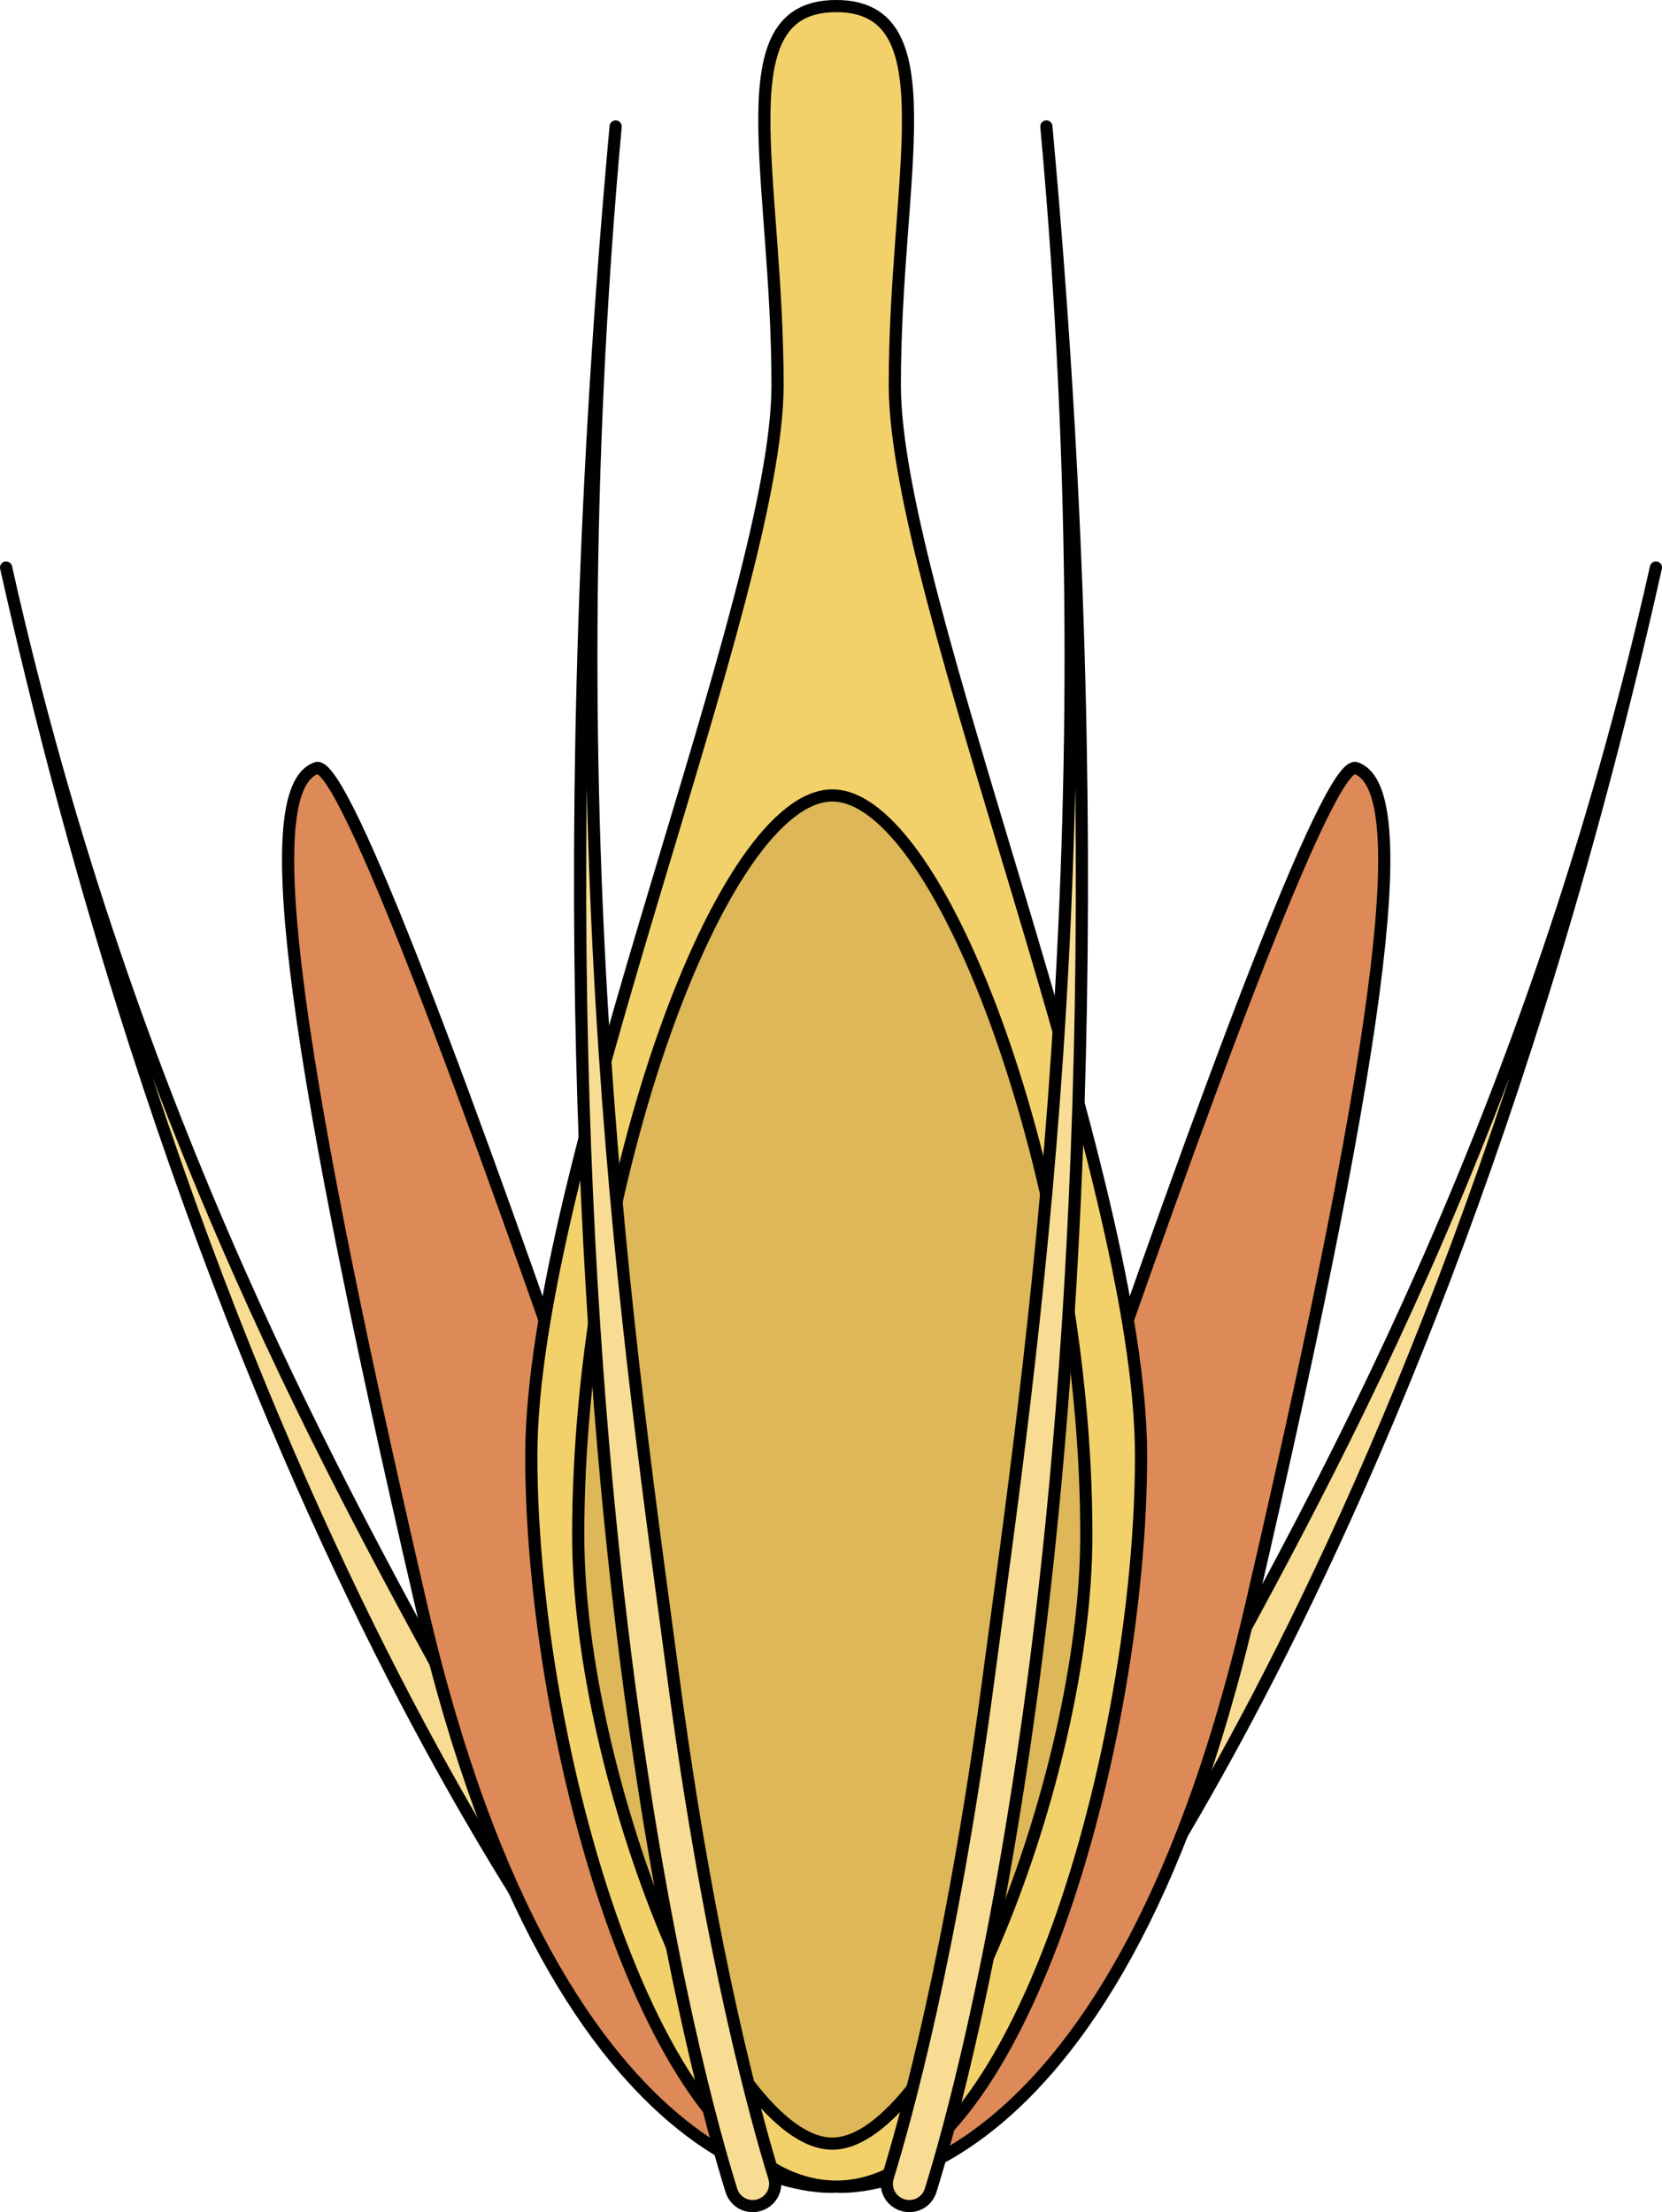
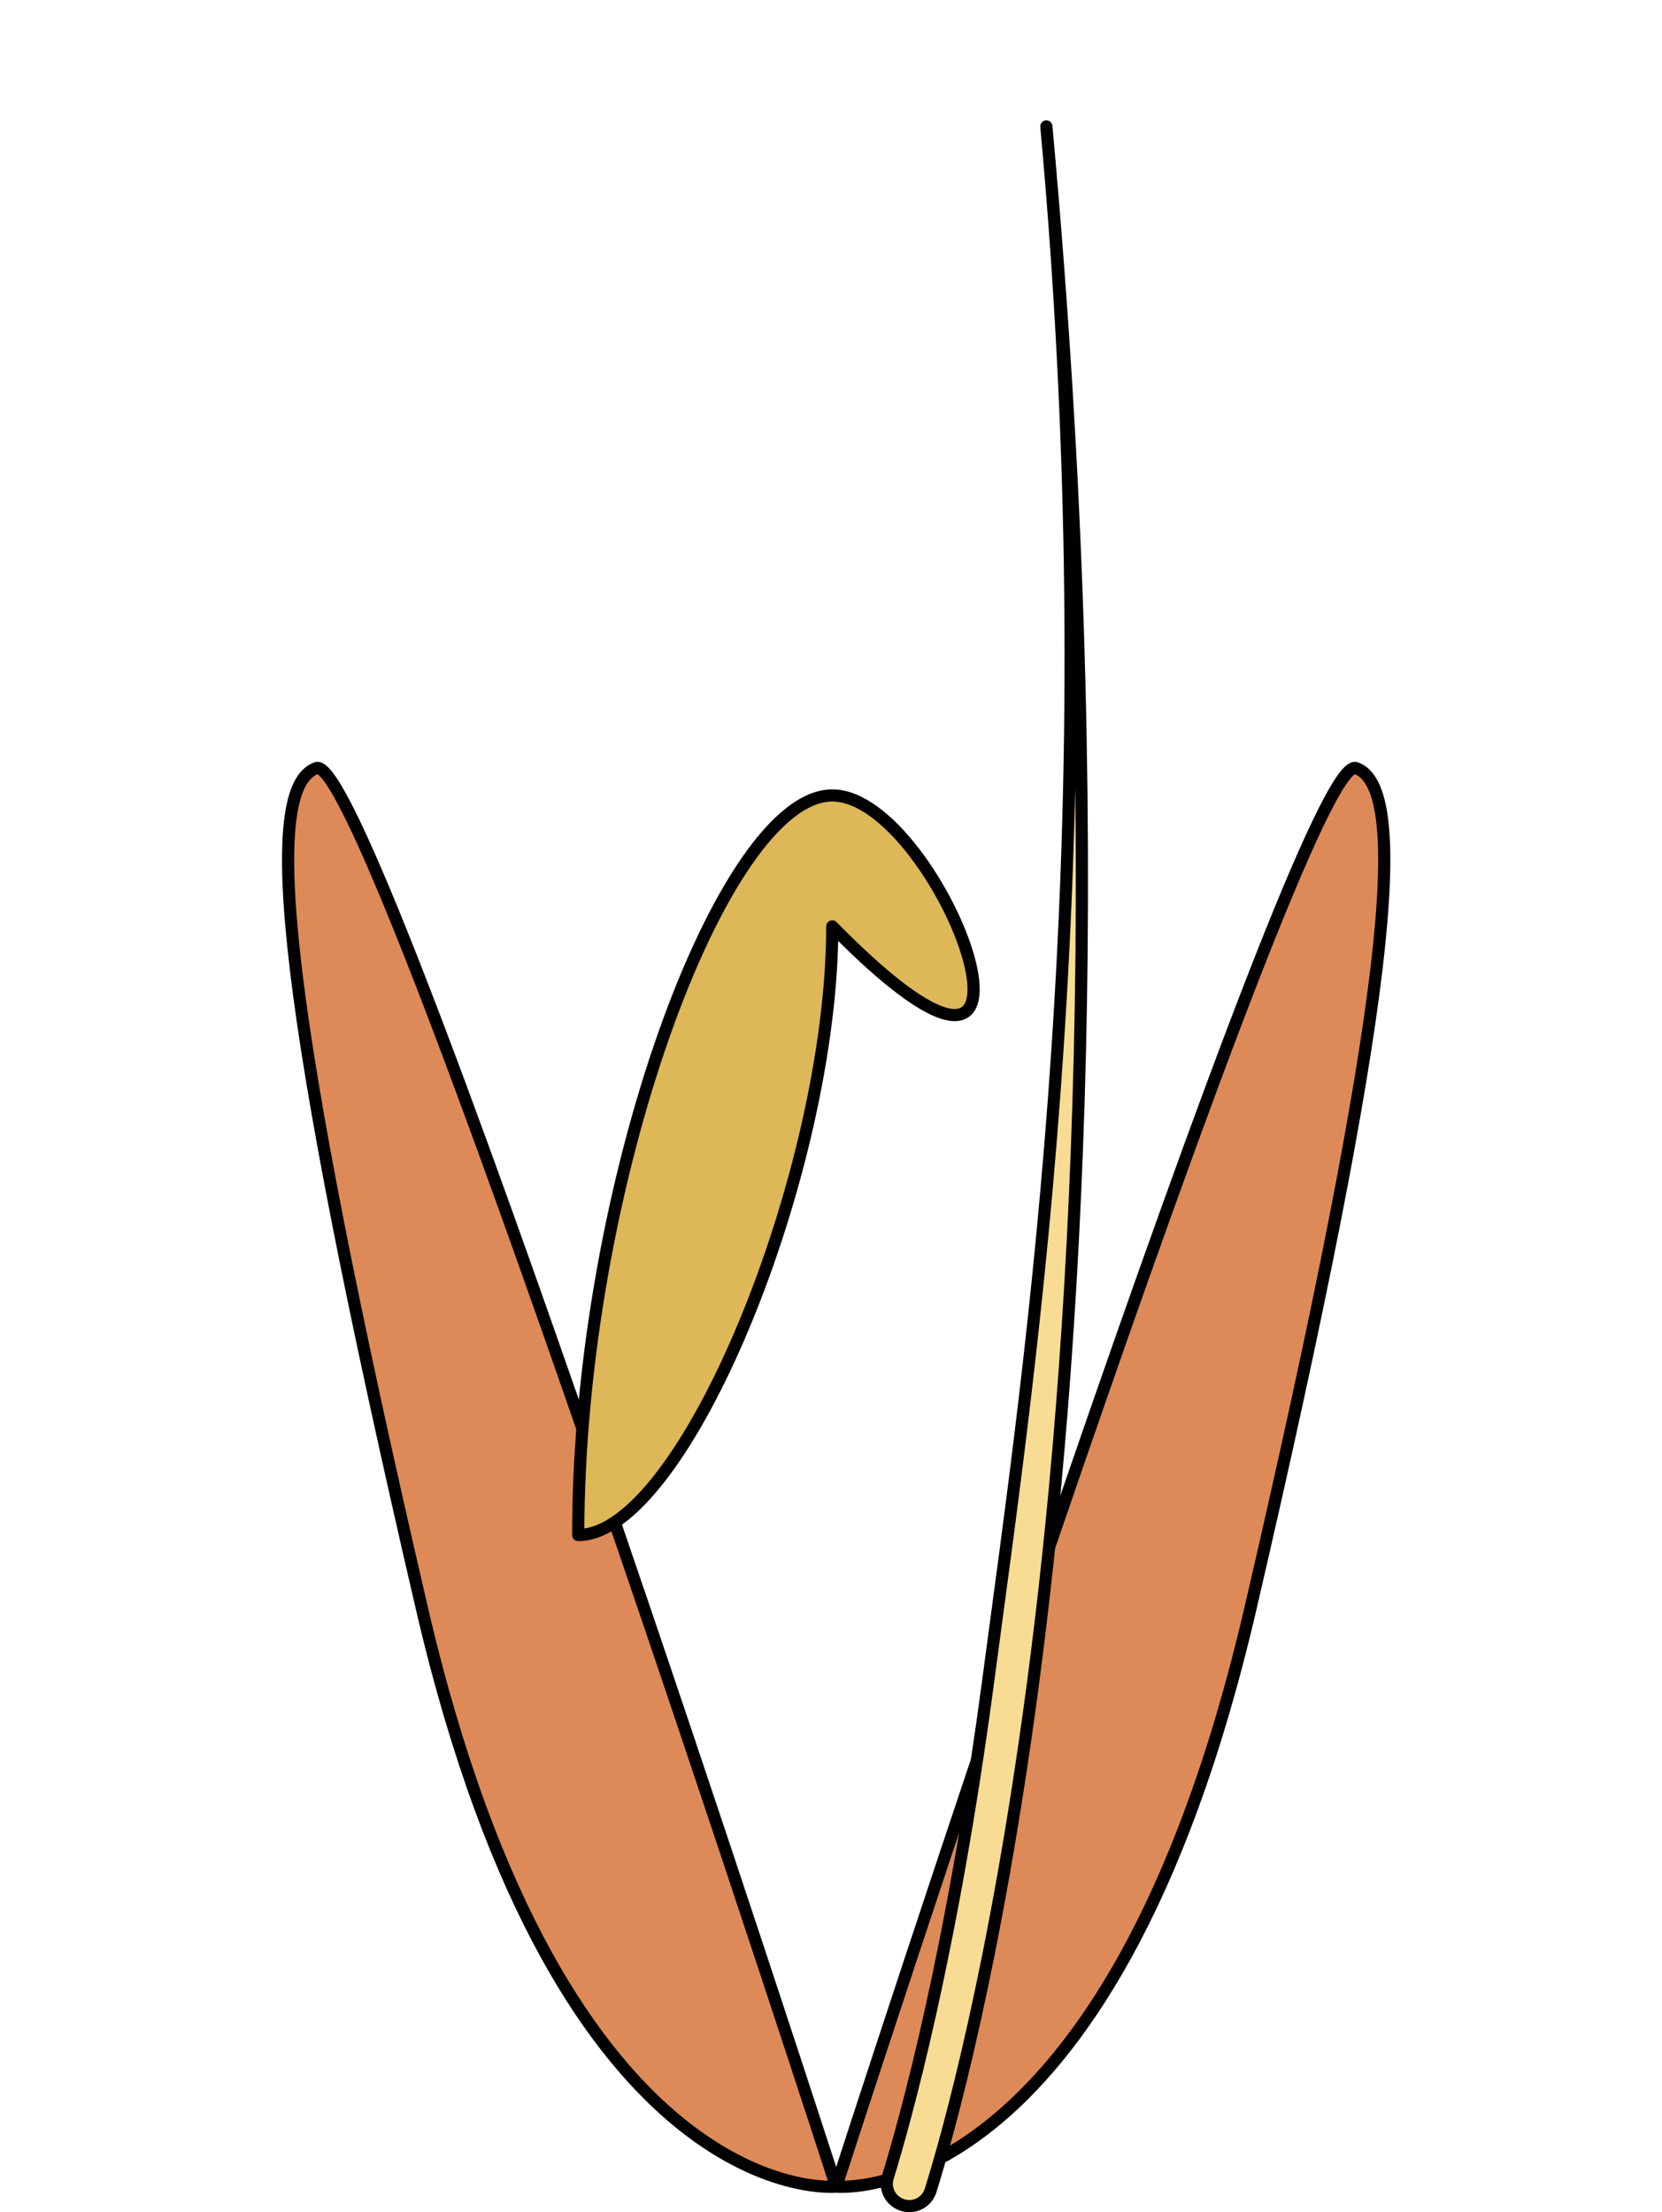
<svg xmlns="http://www.w3.org/2000/svg" version="1.1" id="Camada_1" x="0px" y="0px" width="136.555px" height="181.797px" viewBox="0 0 136.555 181.797" enable-background="new 0 0 136.555 181.797" xml:space="preserve">
  <g>
-     <path fill="#F9DC93" stroke="#010101" stroke-linecap="round" stroke-linejoin="round" stroke-miterlimit="10" d="M56.663,172.241   c-0.843,0.57-2.001,0.502-2.558-0.156c-2.62-3.095-9.897-12.297-18.854-28.766C25.09,124.636,10.812,92.695,0.5,46.636l0,0   c10.235,45.721,27.952,76.529,38.022,95.064c8.811,16.223,16.116,25.468,18.642,28.471c0.524,0.622,0.301,1.53-0.495,2.068   L56.663,172.241z" />
    <path fill="#DD8A58" stroke="#010101" stroke-linecap="round" stroke-linejoin="round" stroke-miterlimit="10" d="M68.703,179.697   c0,0-22.48,2.248-34.041-47.529c-11.561-49.777-13.167-67.439-8.671-69.045C30.488,61.517,68.703,179.697,68.703,179.697z" />
-     <path fill="#F9DC93" stroke="#010101" stroke-linecap="round" stroke-linejoin="round" stroke-miterlimit="10" d="M79.892,172.241   c0.843,0.57,2.001,0.502,2.558-0.156c2.62-3.095,9.897-12.297,18.854-28.766c10.162-18.684,24.44-50.625,34.752-96.684l0,0   c-10.235,45.721-27.952,76.529-38.022,95.064c-8.811,16.223-16.116,25.468-18.642,28.471c-0.523,0.622-0.301,1.53,0.495,2.068   L79.892,172.241z" />
    <path fill="#DD8A58" stroke="#010101" stroke-linecap="round" stroke-linejoin="round" stroke-miterlimit="10" d="M68.703,179.697   c0,0,22.48,2.248,34.041-47.529c11.561-49.777,13.167-67.439,8.671-69.045C106.919,61.517,68.703,179.697,68.703,179.697z" />
-     <path fill="#F3D16A" stroke="#010101" stroke-linecap="round" stroke-linejoin="round" stroke-miterlimit="10" d="M73.52,31.651   c0-17.342,4.496-31.151-4.817-31.151c-9.313,0-4.817,13.809-4.817,31.151c0,17.341-20.232,64.549-20.232,87.992   c0,23.443,9.955,60.053,25.049,60.053s25.049-36.61,25.049-60.053C93.752,96.2,73.52,48.992,73.52,31.651z" />
-     <path fill="#DDB758" stroke="#010101" stroke-linecap="round" stroke-linejoin="round" stroke-miterlimit="10" d="M68.382,65.37   c-8.992,0-20.874,32.019-20.874,60.778c0,20.259,12.204,50.015,20.874,50.015c8.67,0,20.874-29.756,20.874-50.015   C89.256,97.39,77.374,65.37,68.382,65.37z" />
-     <path fill="#F9DC93" stroke="#010101" stroke-linecap="round" stroke-linejoin="round" stroke-miterlimit="10" d="M62.46,181.19   c-0.984,0.348-2.056-0.181-2.366-1.178c-1.461-4.689-5.319-18.429-8.383-41.441c-3.475-26.108-6.492-69.539-1.128-128.178l0,0   c-5.325,58.209,1.313,101.631,4.75,127.526c3.006,22.664,6.877,36.466,8.279,41.008c0.291,0.941-0.218,1.931-1.146,2.26   L62.46,181.19z" />
+     <path fill="#DDB758" stroke="#010101" stroke-linecap="round" stroke-linejoin="round" stroke-miterlimit="10" d="M68.382,65.37   c-8.992,0-20.874,32.019-20.874,60.778c8.67,0,20.874-29.756,20.874-50.015   C89.256,97.39,77.374,65.37,68.382,65.37z" />
    <path fill="#F9DC93" stroke="#010101" stroke-linecap="round" stroke-linejoin="round" stroke-miterlimit="10" d="M74.095,181.19   c0.984,0.348,2.056-0.181,2.366-1.178c1.461-4.689,5.319-18.429,8.383-41.441c3.475-26.108,6.492-69.539,1.128-128.178l0,0   c5.325,58.209-1.313,101.631-4.75,127.526c-3.005,22.664-6.877,36.466-8.279,41.008c-0.291,0.941,0.218,1.931,1.146,2.26   L74.095,181.19z" />
  </g>
</svg>